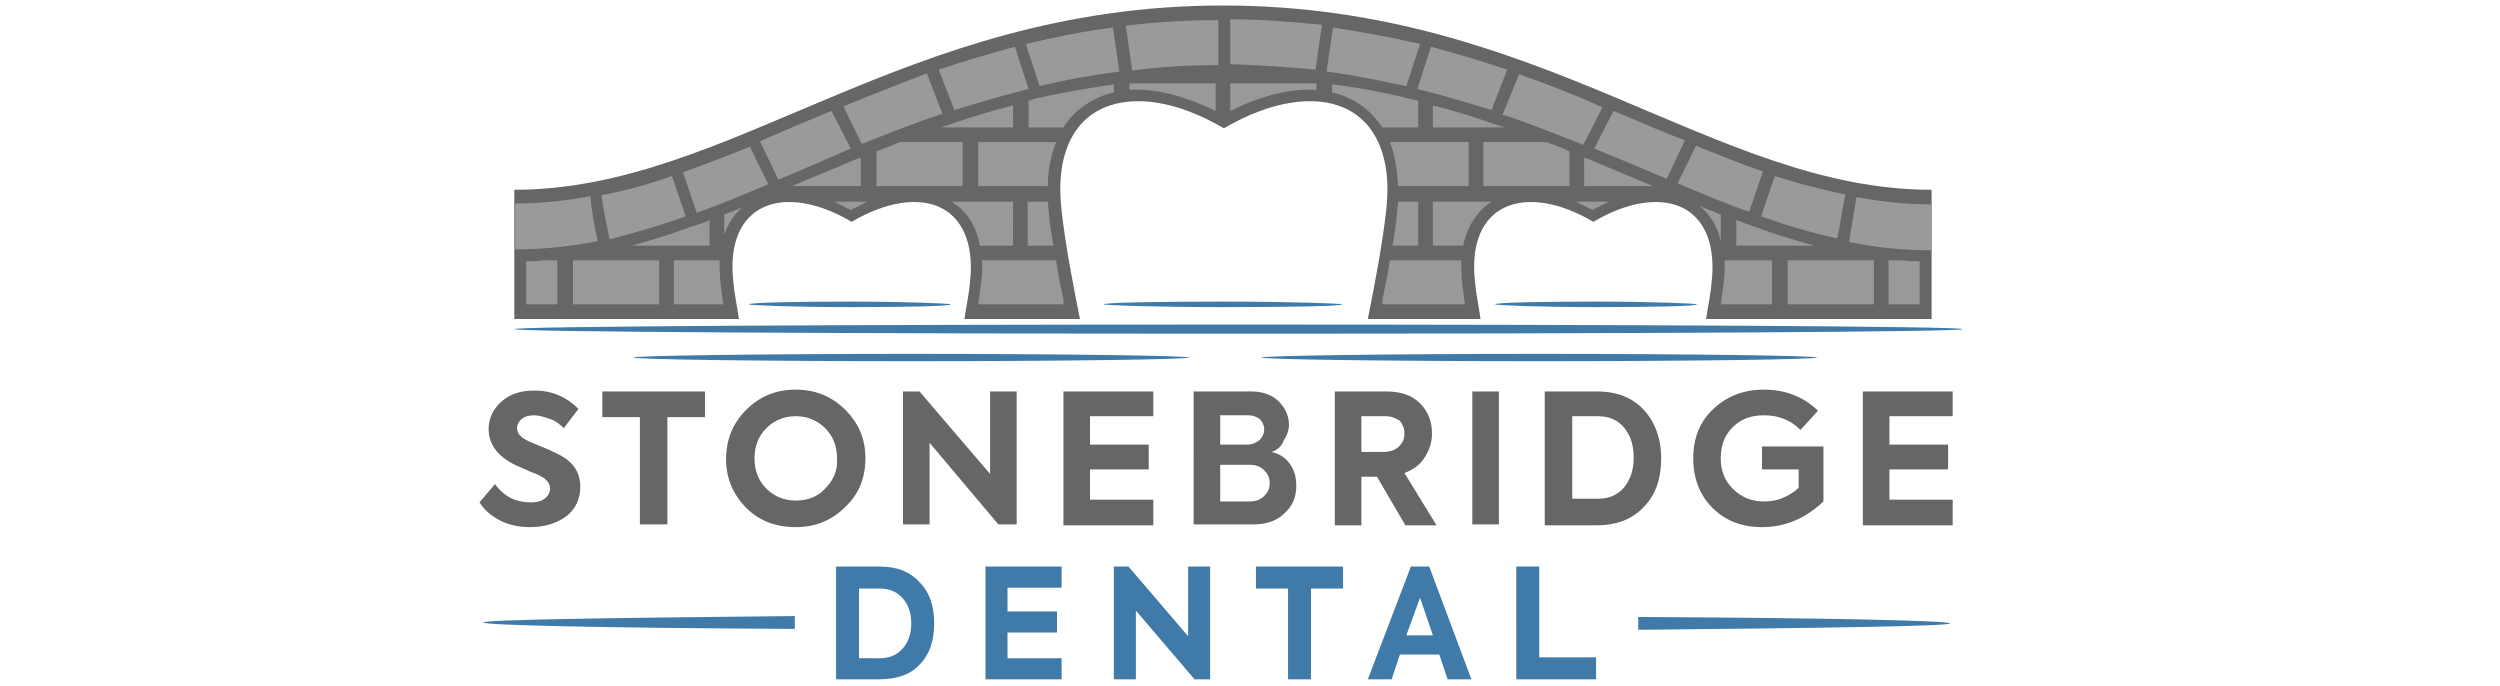
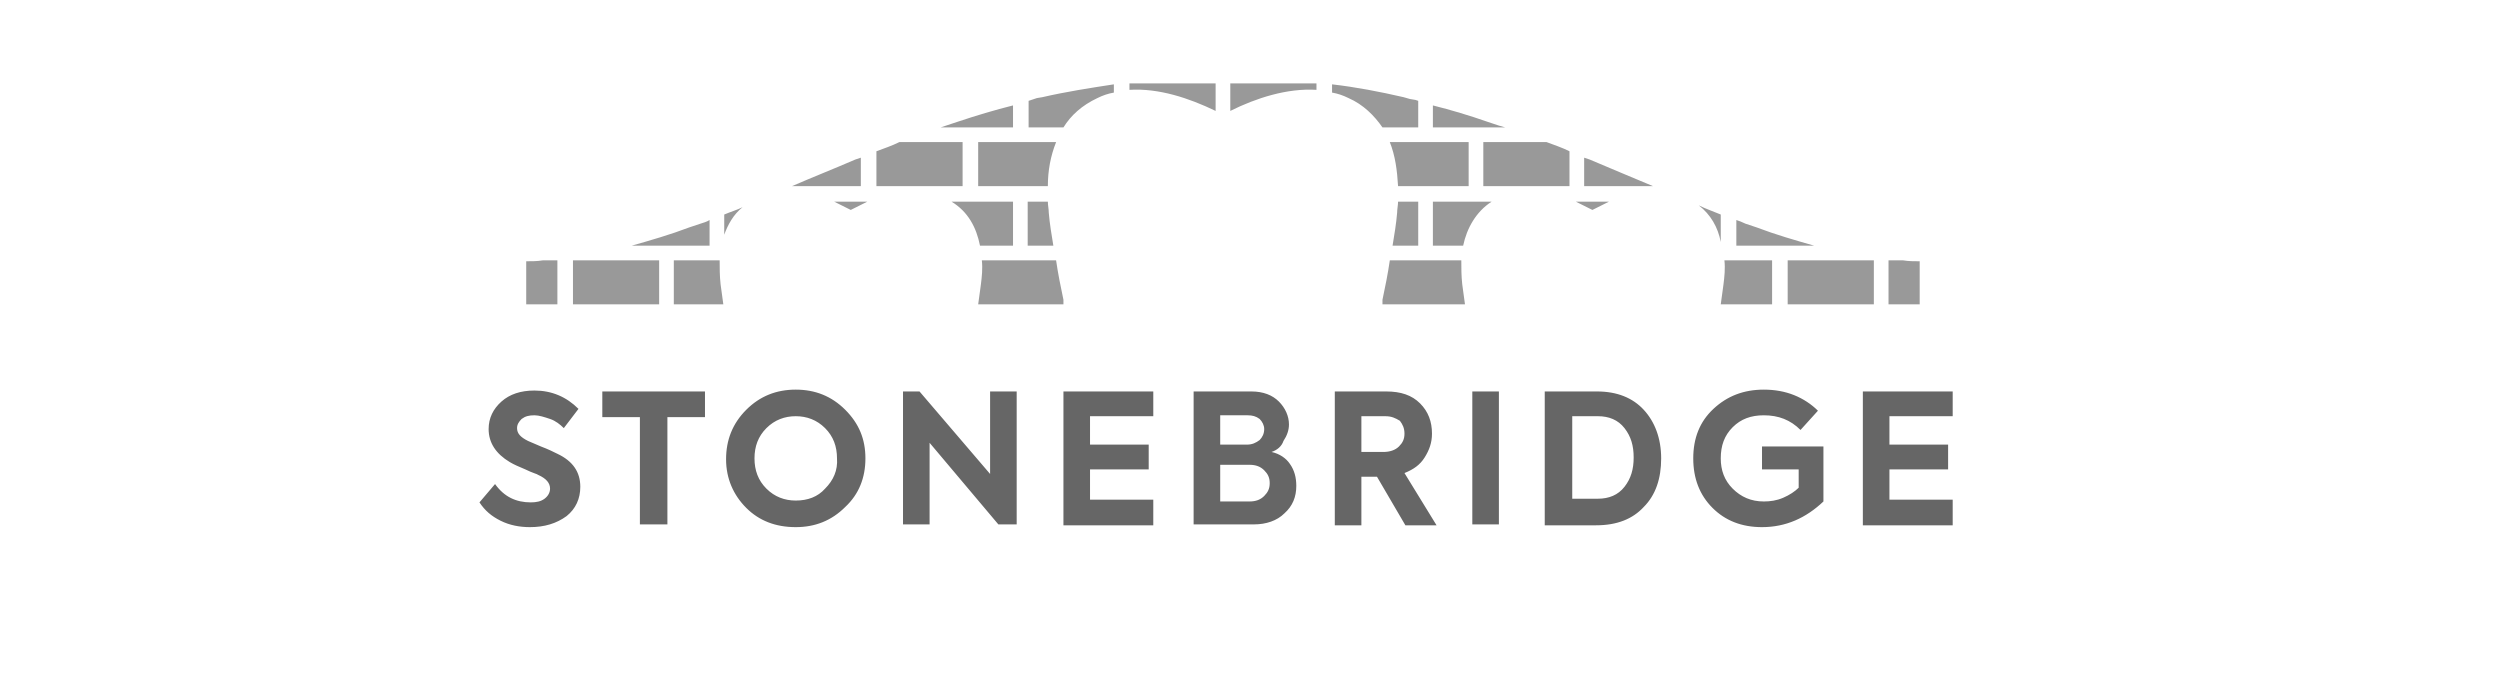
<svg xmlns="http://www.w3.org/2000/svg" version="1.1" id="Layer_3" x="0px" y="0px" viewBox="0 0 272.7 74.8" style="enable-background:new 0 0 272.7 74.8;" xml:space="preserve">
  <style type="text/css">
	.st0{fill-rule:evenodd;clip-rule:evenodd;fill:#666666;}
	.st1{fill-rule:evenodd;clip-rule:evenodd;fill:#3F7AA8;}
	.st2{fill-rule:evenodd;clip-rule:evenodd;fill:#9A9A9A;}
	.st3{fill-rule:evenodd;clip-rule:evenodd;fill:#999999;}
</style>
  <g>
    <path class="st0" d="M57.8,57.5c-1.1,0-2.2-0.2-3.2-0.7c-1-0.5-1.7-1.1-2.3-2l1.7-2c1,1.4,2.3,2,3.9,2c0.6,0,1.1-0.1,1.5-0.4   c0.4-0.3,0.6-0.7,0.6-1.1c0-0.6-0.4-1.1-1.3-1.5c-0.1-0.1-0.6-0.2-1.4-0.6c-0.7-0.3-1.2-0.5-1.7-0.8c-1.5-0.9-2.3-2.1-2.3-3.6   c0-1.2,0.5-2.2,1.4-3c0.9-0.8,2.1-1.2,3.6-1.2c1.9,0,3.5,0.7,4.8,2l-1.6,2.1c-0.4-0.4-0.9-0.8-1.5-1c-0.6-0.2-1.2-0.4-1.7-0.4   c-0.6,0-1,0.1-1.4,0.4c-0.3,0.3-0.5,0.6-0.5,1c0,0.6,0.4,1,1.2,1.4l1.4,0.6c0.8,0.3,1.4,0.6,1.8,0.8c1.7,0.8,2.5,2,2.5,3.6   c0,1.3-0.5,2.4-1.5,3.2C60.7,57.1,59.4,57.5,57.8,57.5L57.8,57.5z M69.8,57.3V45.5h-4.1v-2.8h11.2v2.8h-4.1v11.7H69.8L69.8,57.3z    M86.8,57.5c-2.2,0-4-0.7-5.4-2.1c-1.4-1.4-2.2-3.2-2.2-5.3c0-2.1,0.7-3.9,2.2-5.4c1.5-1.5,3.3-2.2,5.4-2.2c2.1,0,3.9,0.7,5.4,2.2   c1.5,1.5,2.2,3.2,2.2,5.3c0,2.1-0.7,3.9-2.2,5.3C90.7,56.8,88.9,57.5,86.8,57.5L86.8,57.5z M91.3,50c0-1.3-0.4-2.4-1.3-3.3   c-0.9-0.9-2-1.3-3.2-1.3s-2.3,0.4-3.2,1.3c-0.9,0.9-1.3,2-1.3,3.3c0,1.3,0.4,2.4,1.3,3.3c0.9,0.9,2,1.3,3.2,1.3   c1.3,0,2.4-0.4,3.2-1.3C90.9,52.4,91.4,51.3,91.3,50L91.3,50z M108,51.7v-9h2.9v14.5h-2l-7.5-8.9v8.9h-2.9V42.7h1.8L108,51.7   L108,51.7z M125.8,57.3h-9.8V42.7h9.8v2.7h-6.9v3.1h6.4v2.7h-6.4v3.3h6.9V57.3L125.8,57.3z M138.7,49.3c0.9,0.2,1.6,0.7,2,1.3   c0.5,0.7,0.7,1.5,0.7,2.4c0,1.2-0.4,2.2-1.3,3c-0.8,0.8-2,1.2-3.3,1.2h-6.6V42.7h6.3c1.3,0,2.3,0.4,3,1.1c0.7,0.7,1.1,1.6,1.1,2.5   c0,0.6-0.2,1.2-0.6,1.8C139.8,48.7,139.3,49.1,138.7,49.3L138.7,49.3z M136.1,45.3h-3v3.2h2.9c0.6,0,1-0.2,1.4-0.5   c0.3-0.3,0.5-0.7,0.5-1.2c0-0.4-0.2-0.8-0.5-1.1C137,45.4,136.6,45.3,136.1,45.3L136.1,45.3z M133.1,54.7h3.2   c0.7,0,1.2-0.2,1.6-0.6c0.4-0.4,0.6-0.8,0.6-1.4c0-0.6-0.2-1-0.6-1.4c-0.4-0.4-0.9-0.6-1.6-0.6h-3.2V54.7L133.1,54.7z M156.7,57.3   h-3.4l-3.1-5.3h-1.7v5.3h-2.9V42.7h5.6c1.6,0,2.8,0.4,3.7,1.3c0.9,0.9,1.3,2,1.3,3.3c0,1-0.3,1.8-0.8,2.6c-0.5,0.8-1.2,1.3-2.2,1.7   L156.7,57.3L156.7,57.3z M151.1,45.4h-2.6v3.9h2.4c0.7,0,1.3-0.2,1.7-0.6c0.4-0.4,0.6-0.8,0.6-1.4c0-0.6-0.2-1-0.5-1.4   C152.2,45.6,151.8,45.4,151.1,45.4L151.1,45.4z M160.6,57.3V42.7h2.9v14.5H160.6L160.6,57.3z M174.1,57.3h-5.6V42.7h5.7   c2.2,0,3.9,0.7,5.1,2c1.2,1.3,1.9,3.1,1.9,5.3c0,2.2-0.6,4-1.9,5.3C178.1,56.6,176.4,57.3,174.1,57.3L174.1,57.3z M171.5,45.5v8.9   h2.8c1.2,0,2.2-0.4,2.9-1.3c0.7-0.9,1-1.9,1-3.2c0-1.3-0.3-2.3-1-3.2c-0.7-0.9-1.7-1.3-2.9-1.3H171.5L171.5,45.5z M192.2,57.5   c-2.2,0-4-0.7-5.4-2.1c-1.4-1.4-2.1-3.2-2.1-5.4c0-2.2,0.7-4,2.2-5.4c1.5-1.4,3.3-2.1,5.5-2.1c1.2,0,2.3,0.2,3.3,0.6   c1,0.4,1.9,1,2.6,1.7l-1.9,2.1c-1.1-1.1-2.4-1.6-4-1.6c-1.4,0-2.5,0.4-3.4,1.3c-0.9,0.9-1.3,2-1.3,3.4c0,1.3,0.4,2.4,1.3,3.3   c0.9,0.9,2,1.4,3.4,1.4c0.7,0,1.4-0.1,2.1-0.4c0.7-0.3,1.3-0.7,1.7-1.1v-2h-4v-2.5h6.7v6C197,56.5,194.8,57.5,192.2,57.5   L192.2,57.5z M213,57.3h-9.8V42.7h9.8v2.7h-6.9v3.1h6.4v2.7h-6.4v3.3h6.9V57.3z" />
-     <path class="st1" d="M95.9,74.1h-4.7V61.8H96c1.9,0,3.3,0.6,4.3,1.7c1.1,1.1,1.6,2.6,1.6,4.5s-0.5,3.4-1.6,4.5   C99.3,73.6,97.8,74.1,95.9,74.1L95.9,74.1z M93.7,64.2v7.6H96c1.1,0,1.9-0.4,2.5-1.1c0.6-0.7,0.9-1.6,0.9-2.7c0-1.1-0.3-2-0.9-2.7   c-0.6-0.7-1.4-1.1-2.5-1.1H93.7L93.7,64.2z M115.8,74.1h-8.3V61.8h8.3v2.3h-5.9v2.6h5.4v2.3h-5.4v2.8h5.9V74.1L115.8,74.1z    M129.6,69.4v-7.6h2.4v12.3h-1.7l-6.4-7.5v7.5h-2.4V61.8h1.6L129.6,69.4L129.6,69.4z M140.5,74.1v-9.9H137v-2.4h9.5v2.4H143v9.9   H140.5L140.5,74.1z M160.5,74.1h-2.6l-0.9-2.7h-4.3l-0.9,2.7h-2.6l4.7-12.3h2L160.5,74.1L160.5,74.1z M156.3,69.3l-1.4-4.1   l-1.5,4.1H156.3L156.3,69.3z M174.1,74.1h-8.7V61.8h2.5v9.9h6.2V74.1z" />
-     <path class="st0" d="M133.4,0.6c34.9,0,53.6,20.1,77.3,20.1v14.1h-24.6c0.2-1.4,0.5-2.7,0.6-4c0.5-4.3-0.9-7.1-3.3-8.2   c-2.4-1.1-5.9-0.6-9.6,1.6c-3.7-2.2-7.2-2.7-9.6-1.6c-2.4,1.1-3.8,3.8-3.3,8.2c0.1,1.2,0.4,2.6,0.6,4h-12.3c0.8-4,1.6-8.2,2-11.8   c0.7-5.9-1.2-9.7-4.5-11.2c-3.3-1.5-8.1-0.8-13.2,2.2c-5.1-3-9.8-3.7-13.2-2.2c-3.3,1.5-5.2,5.2-4.5,11.2c0.4,3.6,1.2,7.8,2,11.8   h-12.6c0.2-1.4,0.5-2.7,0.6-4c0.5-4.3-0.9-7.1-3.3-8.2c-2.4-1.1-5.9-0.6-9.6,1.6c-3.7-2.2-7.2-2.7-9.6-1.6   c-2.4,1.1-3.8,3.8-3.3,8.2c0.1,1.2,0.4,2.6,0.6,4H56.1V20.7C79.8,20.7,98.5,0.6,133.4,0.6z" />
-     <path class="st2" d="M134.1,2.1c3.5,0,6.9,0.3,10.1,0.6l-0.7,4.9c-3-0.3-6.1-0.5-9.3-0.6V2.1L134.1,2.1z M145.4,3   c3.3,0.5,6.5,1.1,9.5,1.8l-1.5,4.6c-2.8-0.6-5.7-1.2-8.7-1.6L145.4,3L145.4,3z M156.1,5.1l-1.5,4.6c2.8,0.7,5.5,1.5,8.1,2.3   l1.7-4.4C161.8,6.7,159,5.9,156.1,5.1L156.1,5.1z M165.7,8.1c3.2,1.1,6.2,2.3,9.1,3.6l-2.1,4.1c-2.8-1.1-5.7-2.3-8.8-3.3L165.7,8.1   L165.7,8.1z M176,12.1l-2.1,4.1c2.7,1.1,5.3,2.2,7.9,3.3l2-4.2C181.3,14.4,178.7,13.2,176,12.1L176,12.1z M185,15.9   c2.5,1,4.9,2,7.3,2.8l-1.5,4.4c-2.6-0.9-5.2-2-7.8-3.1L185,15.9L185,15.9z M193.6,19.2l-1.5,4.4c2.8,1,5.5,1.8,8.3,2.4   c0.3-1.3,0.6-3.4,0.9-4.8C198.7,20.7,196.1,20,193.6,19.2L193.6,19.2z M202.5,21.5c2.7,0.5,5.4,0.8,8.2,0.8v5c-3.1,0-6.1-0.3-9-0.9   C201.9,25,202.3,22.9,202.5,21.5L202.5,21.5z M132.8,7.1c-3.3,0-6.4,0.2-9.3,0.6l-0.7-4.9c3.2-0.4,6.6-0.6,10.1-0.6V7.1L132.8,7.1z    M122.1,7.8c-3,0.4-5.9,0.9-8.7,1.6l-1.5-4.6c3-0.7,6.2-1.4,9.5-1.8L122.1,7.8L122.1,7.8z M112.2,9.7l-1.5-4.6   c-2.9,0.8-5.7,1.6-8.3,2.5l1.7,4.4C106.7,11.2,109.4,10.4,112.2,9.7L112.2,9.7z M102.8,12.4c-3,1-6,2.2-8.8,3.3L92,11.6   c2.9-1.2,6-2.4,9.1-3.6L102.8,12.4L102.8,12.4z M92.8,16.2l-2.1-4.1c-2.7,1.1-5.3,2.2-7.8,3.3l2,4.2C87.5,18.5,90.1,17.4,92.8,16.2   L92.8,16.2z M83.8,20.1c-2.6,1.1-5.2,2.2-7.8,3.1l-1.5-4.4c2.4-0.9,4.9-1.8,7.3-2.8L83.8,20.1L83.8,20.1z M74.8,23.6l-1.5-4.4   c-2.5,0.9-5.1,1.6-7.7,2.1c0.2,1.4,0.6,3.5,0.9,4.8C69.2,25.4,72,24.6,74.8,23.6L74.8,23.6z M65.2,26.3c-3,0.6-6,0.9-9,0.9v-5   c2.8,0,5.5-0.3,8.2-0.8C64.5,22.9,64.9,25,65.2,26.3z" />
-     <path class="st1" d="M178.7,67.3c20.6,0.1,34,0.4,34,0.7s-13.4,0.5-34,0.7V67.3L178.7,67.3z M86.7,68.6c-20.6-0.1-34-0.4-34-0.7   s13.4-0.5,34-0.7V68.6z" />
    <path class="st3" d="M57.4,28.5v4.7h3.4v-4.8h-1.6C58.6,28.5,58,28.5,57.4,28.5L57.4,28.5z M78.9,33.2c-0.1-0.7-0.2-1.4-0.3-2.2   c-0.1-0.9-0.1-1.8-0.1-2.6h-5v4.8H78.9L78.9,33.2z M79,25.6c0.4-1.1,1-2.2,2-3c-0.6,0.3-1.3,0.5-2,0.8V25.6L79,25.6z M91,22   c0.6,0.3,1.2,0.6,1.8,0.9c0.6-0.3,1.2-0.6,1.8-0.9H91L91,22z M103.8,22c1.8,1.1,2.7,2.8,3.1,4.8h3.6V22H103.8L103.8,22z    M107.1,28.4c0.1,0.9,0,1.8-0.1,2.6c-0.1,0.7-0.2,1.4-0.3,2.2h9.3v-0.5c-0.3-1.4-0.6-2.9-0.8-4.3H107.1L107.1,28.4z M114.9,26.8   c-0.2-1.2-0.4-2.4-0.5-3.6c0-0.4-0.1-0.8-0.1-1.2h-2.2v4.8H114.9L114.9,26.8z M114.3,20.3c0-1.7,0.3-3.3,0.9-4.8h-8.5v4.8H114.3   L114.3,20.3z M116,13.9c0.8-1.3,2-2.4,3.7-3.2c0.6-0.3,1.2-0.5,1.8-0.6V9.2c-2.6,0.4-5.2,0.8-7.8,1.4l-0.6,0.1l-0.6,0.2l-0.3,0.1   v2.9H116L116,13.9z M123.2,9.8c3.2-0.2,6.5,0.9,9.4,2.3v-3h-9.4V9.8L123.2,9.8z M134.2,12.1c2.8-1.4,6.2-2.5,9.4-2.3V9.1h-9.4V12.1   L134.2,12.1z M145.3,10.1c0.6,0.1,1.2,0.3,1.8,0.6c1.6,0.7,2.8,1.9,3.7,3.2h3.9V11l-0.3-0.1l-0.6-0.1l-0.7-0.2   c-2.6-0.6-5.2-1.1-7.8-1.4V10.1L145.3,10.1z M151.6,15.5c0.6,1.5,0.8,3.1,0.9,4.8h7.7v-4.8H151.6L151.6,15.5z M152.5,22   c0,0.4-0.1,0.8-0.1,1.2c-0.1,1.2-0.3,2.4-0.5,3.6h2.8V22H152.5L152.5,22z M151.6,28.4c-0.2,1.4-0.5,2.9-0.8,4.3v0.5h9   c-0.1-0.7-0.2-1.4-0.3-2.2c-0.1-0.9-0.1-1.8-0.1-2.6H151.6L151.6,28.4z M159.6,26.8c0.4-1.9,1.4-3.7,3.1-4.8h-6.4v4.8H159.6   L159.6,26.8z M171.9,22c0.6,0.3,1.2,0.6,1.8,0.9c0.6-0.3,1.2-0.6,1.8-0.9H171.9L171.9,22z M185.3,22.4c1.3,1,2.1,2.4,2.4,4v-3   C187,23.1,186.1,22.8,185.3,22.4L185.3,22.4z M188.1,28.4c0.1,0.9,0,1.8-0.1,2.6c-0.1,0.7-0.2,1.4-0.3,2.2h5.6v-4.8H188.1   L188.1,28.4z M209.4,33.2v-4.7c-0.6,0-1.2,0-1.8-0.1H206v4.8H209.4L209.4,33.2z M195,28.4h9.4v4.8H195V28.4L195,28.4z M62.5,28.4   h9.4v4.8h-9.4V28.4L62.5,28.4z M197.9,26.8h-8.5V24c0.3,0.1,0.6,0.2,1,0.4l0,0l0,0l0.6,0.2l0.6,0.2l0,0   C193.7,25.6,195.8,26.2,197.9,26.8L197.9,26.8z M77.4,24v2.8h-8.5c2.1-0.6,4.2-1.2,6.3-2l0,0l0.6-0.2l0.6-0.2l0,0l0,0   C76.7,24.3,77.1,24.2,77.4,24L77.4,24z M180.3,20.3h-7.5v-3.1l0,0l0.6,0.2C175.8,18.4,178.1,19.4,180.3,20.3L180.3,20.3z    M161.8,15.5h6.9c0.8,0.3,1.7,0.6,2.5,1v3.8h-9.4V15.5L161.8,15.5z M98.1,15.5h6.9v4.8h-9.4v-3.8C96.4,16.2,97.3,15.9,98.1,15.5   L98.1,15.5z M93.9,17.2v3.1h-7.5c2.3-1,4.6-1.9,6.9-2.9L93.9,17.2L93.9,17.2z M164.2,13.9h-7.9v-2.4c2,0.5,4,1.1,6,1.8l0.6,0.2   l0.6,0.2L164.2,13.9L164.2,13.9z M110.5,11.5v2.4h-7.9l0.6-0.2l0.6-0.2l0.6-0.2C106.5,12.6,108.5,12,110.5,11.5z" />
-     <path class="st1" d="M135.1,35.4c43.7,0,79,0.2,79,0.5c0,0.3-35.4,0.5-79,0.5c-43.7,0-79-0.2-79-0.5C56,35.6,91.4,35.4,135.1,35.4   L135.1,35.4z M167.9,38.6c16.7,0,30.3,0.2,30.3,0.4c0,0.2-13.6,0.4-30.3,0.4c-16.7,0-30.3-0.2-30.3-0.4   C137.6,38.8,151.2,38.6,167.9,38.6L167.9,38.6z M99.4,38.6c16.7,0,30.3,0.2,30.3,0.4c0,0.2-13.6,0.4-30.3,0.4   c-16.7,0-30.3-0.2-30.3-0.4C69.1,38.8,82.6,38.6,99.4,38.6L99.4,38.6z M174.1,32.9c6.1,0,11,0.2,11,0.3c0,0.2-4.9,0.3-11,0.3   c-6.1,0-11-0.2-11-0.3C163,33,168,32.9,174.1,32.9L174.1,32.9z M92.7,32.9c6.1,0,11,0.2,11,0.3c0,0.2-4.9,0.3-11,0.3   c-6.1,0-11-0.2-11-0.3C81.7,33,86.6,32.9,92.7,32.9L92.7,32.9z M133.4,32.9c7.2,0,13,0.2,13,0.3c0,0.2-5.8,0.3-13,0.3   c-7.2,0-13-0.2-13-0.3C120.4,33,126.2,32.9,133.4,32.9z" />
  </g>
</svg>